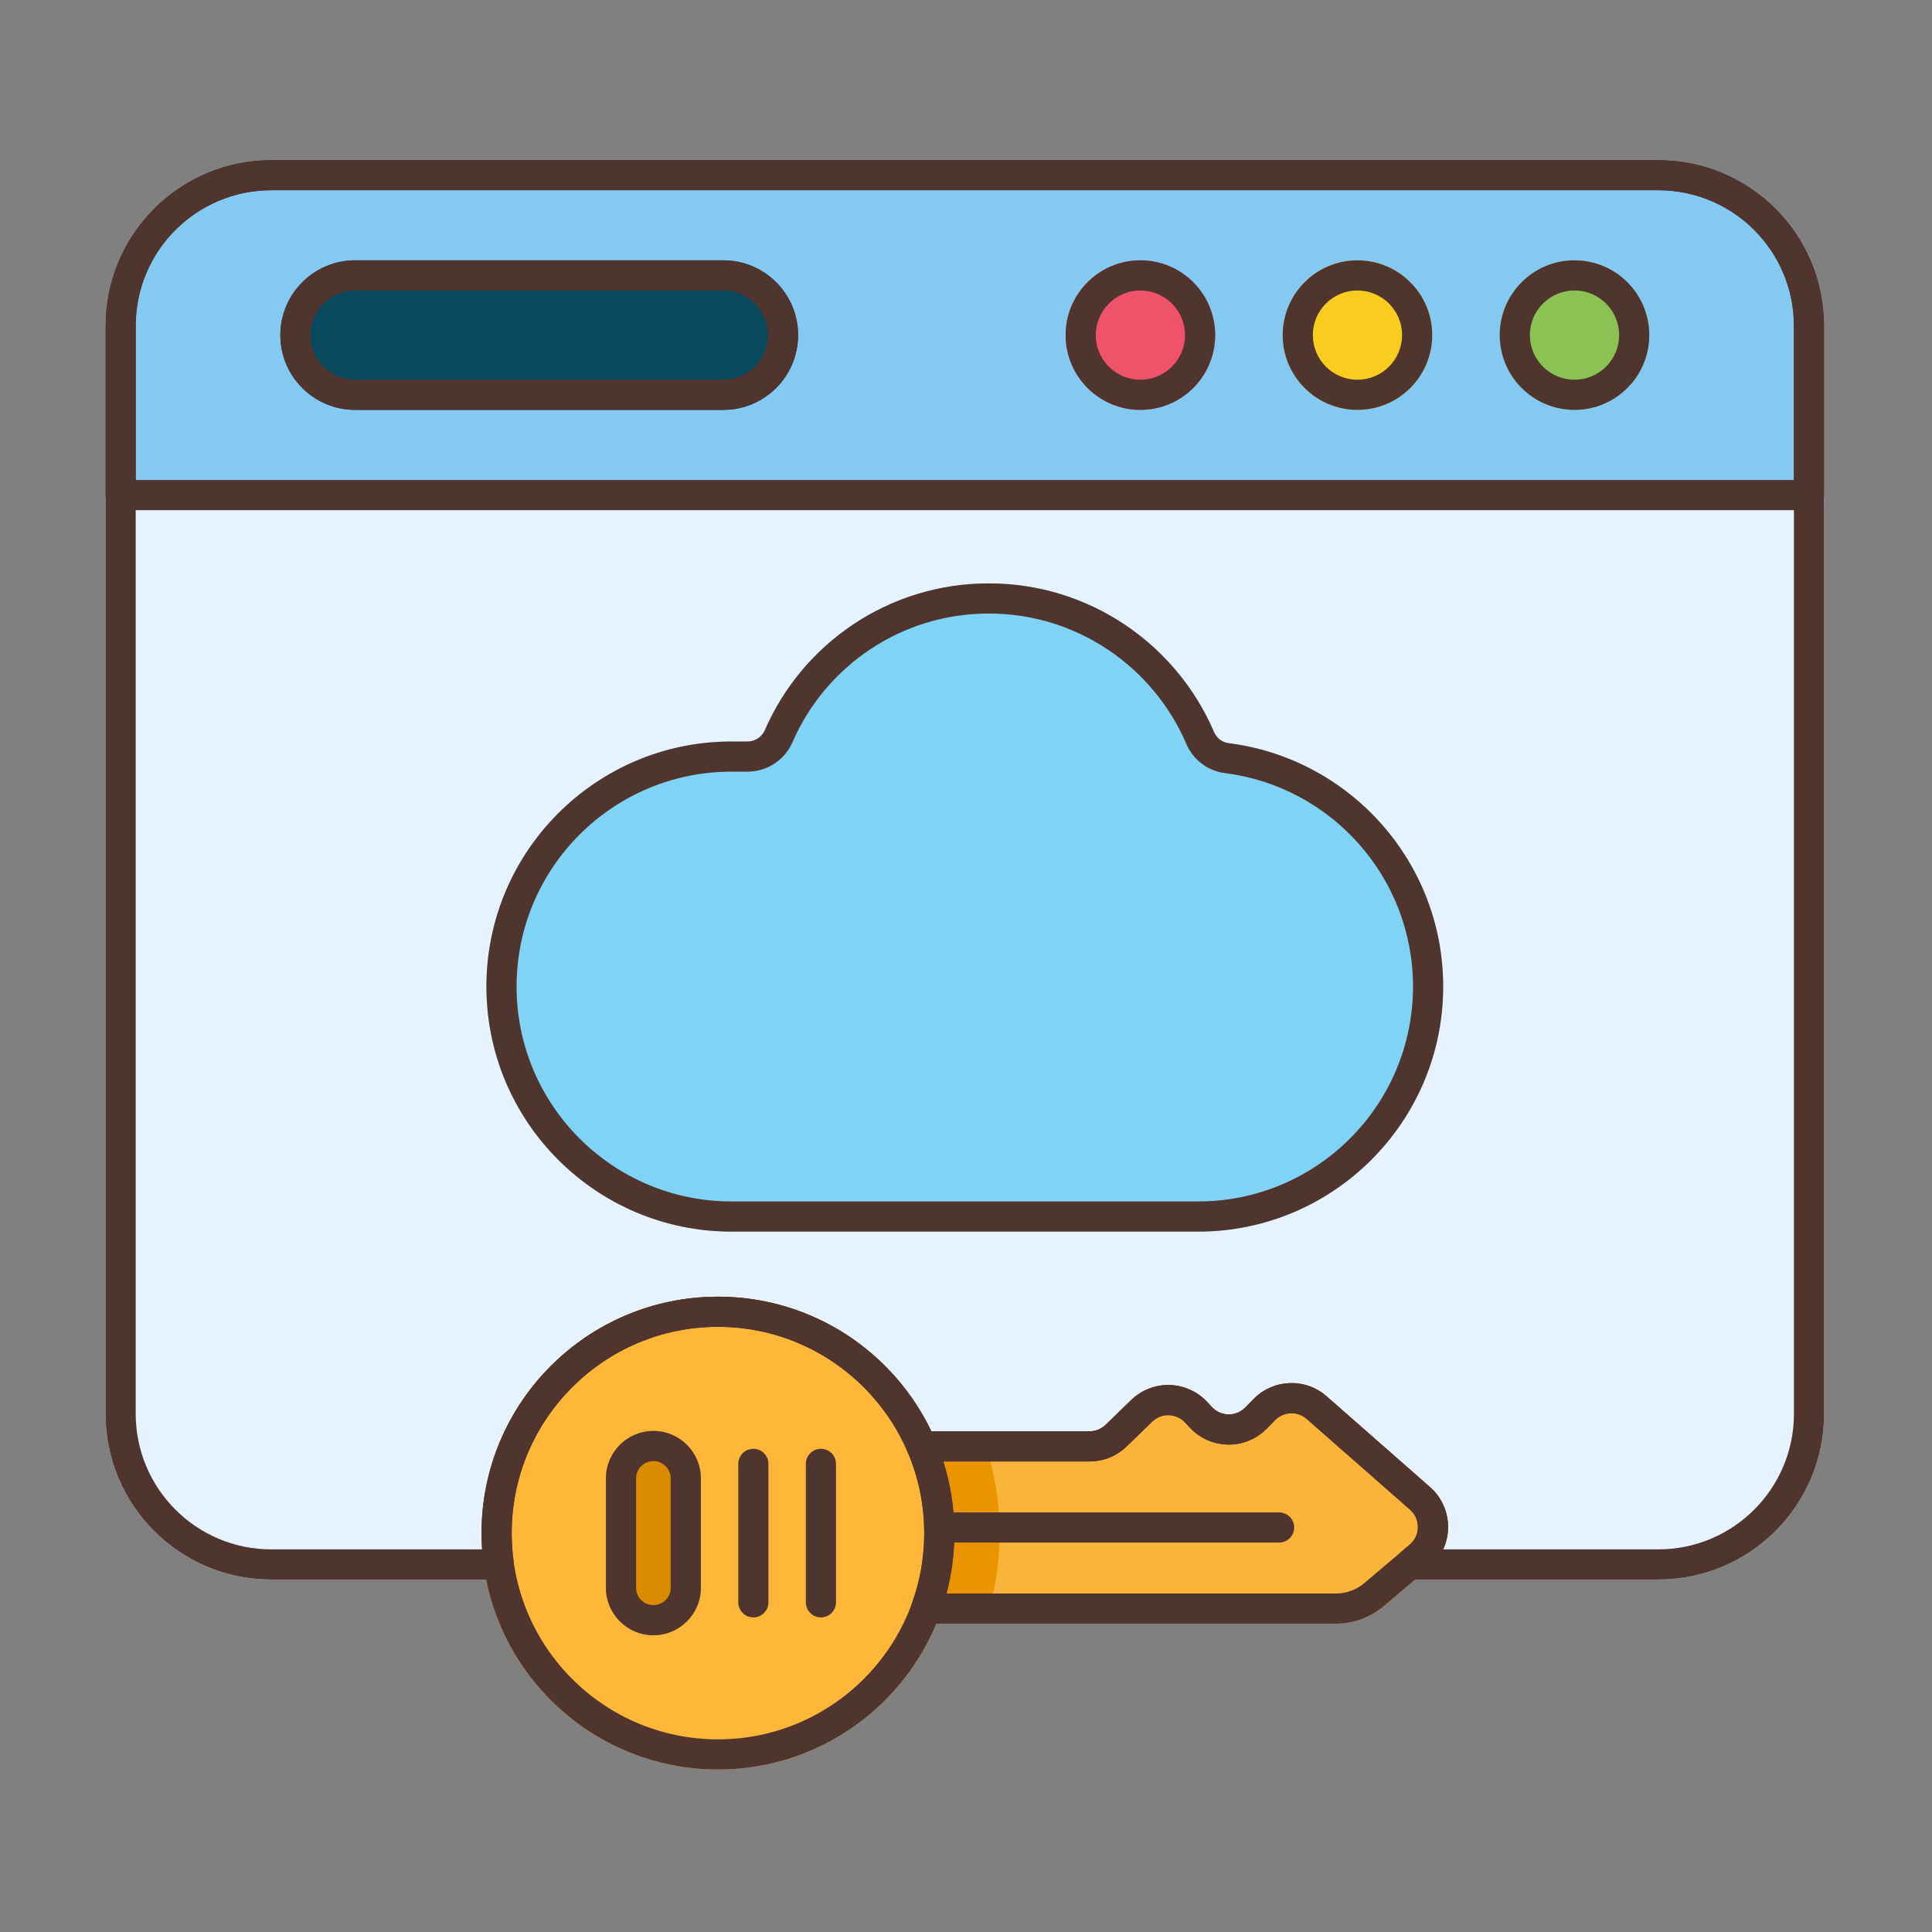
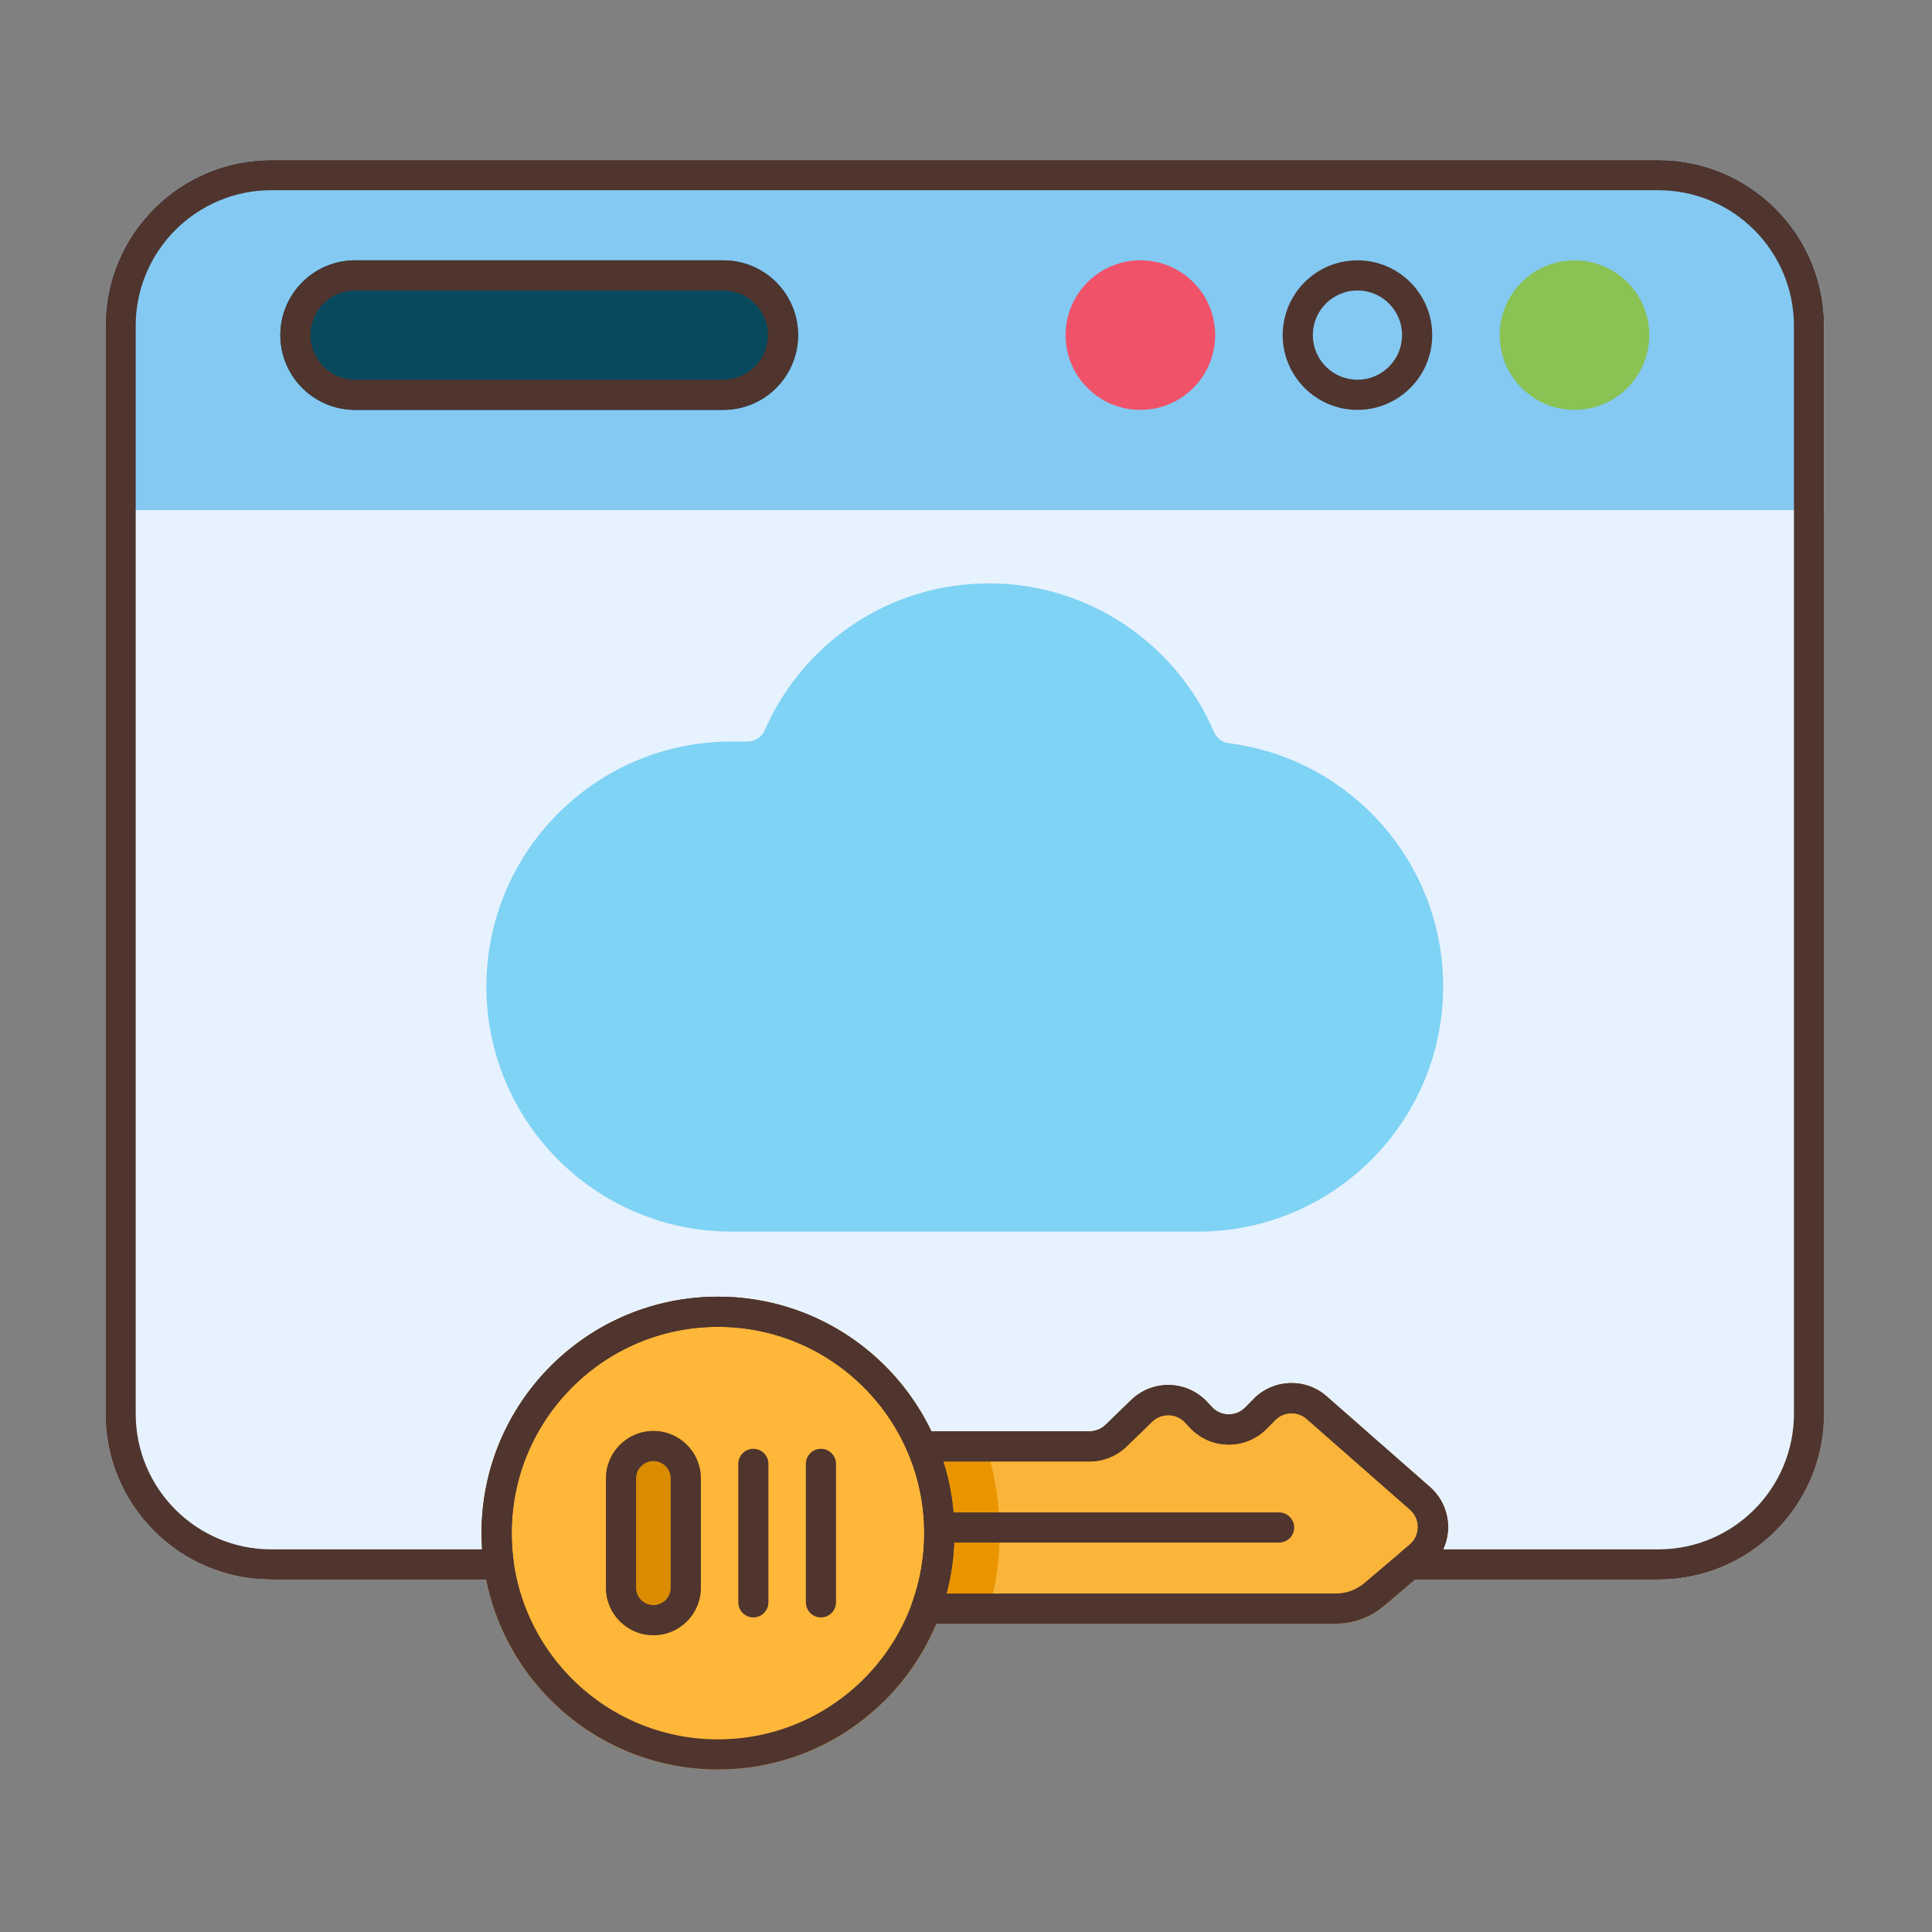
<svg xmlns="http://www.w3.org/2000/svg" clip-rule="evenodd" fill-rule="evenodd" height="512" stroke-linejoin="round" stroke-miterlimit="2" viewBox="0 0 267 267" width="512">
  <rect x="0" y="0" width="267" height="267" fill="#808080" stroke="none" />
  <path d="m193.492 214.591 1.341-1.138c.705-.598 1.115-1.473 1.122-2.397.008-.923-.386-1.805-1.081-2.415 0 0-14.287-12.544-14.288-12.544-1.266-1.112-3.179-1.042-4.361.159-.386.393-.781.794-1.171 1.19-1.402 1.425-3.325 2.217-5.324 2.193s-3.901-.862-5.269-2.32l-.696-.742c-.582-.622-1.39-.983-2.241-1.004-.851-.02-1.675.302-2.287.894l-3.552 3.438c-1.369 1.326-3.201 2.067-5.108 2.067h-23.207c-.835 0-1.589-.498-1.917-1.265-4.348-10.19-14.462-17.34-26.232-17.34-15.732 0-28.505 12.773-28.505 28.506 0 1.371.097 2.719.285 4.04.085.598-.094 1.203-.49 1.659-.395.456-.969.718-1.573.718h-31.436c-12.656 0-22.916-10.261-22.916-22.917 0-36.921 0-113.413 0-150.334 0-12.657 10.26-22.917 22.916-22.917h191.667c12.657 0 22.917 10.26 22.917 22.917v150.334c0 12.656-10.26 22.917-22.917 22.917h-34.149c-.133.011-.212 0-.212 0z" fill="#e7f2ff" />
  <path d="m14.586 70.5v-25.461c0-12.657 10.26-22.917 22.916-22.917h191.667c12.657 0 22.917 10.26 22.917 22.917v25.461h-237.5z" fill="#84c9f2" />
  <path d="m101.088 102.476v-.001c-18.69 0-33.865 15.174-33.865 33.865s15.175 33.866 33.865 33.866h64.49c18.691 0 33.866-15.175 33.866-33.866 0-17.237-12.907-31.483-29.573-33.625-.009-.001-.018-.002-.027-.003-.931-.107-1.73-.715-2.082-1.584-.006-.014-.012-.028-.018-.043-5.192-12.033-17.166-20.462-31.092-20.462-13.816 0-25.708 8.294-30.911 20.194-.005.013-.011.026-.016.039-.405.979-1.36 1.618-2.419 1.619z" fill="#7fd3f4" />
  <circle cx="157.601" cy="46.311" fill="#f05269" r="10.334" />
-   <circle cx="187.597" cy="46.311" fill="#f9cd1d" r="10.334" />
  <circle cx="217.594" cy="46.311" fill="#8ac254" r="10.334" />
  <path d="m99.962 35.977h-50.885c-5.703 0-10.334 4.631-10.334 10.334s4.631 10.334 10.334 10.334h50.885c5.703 0 10.334-4.631 10.334-10.334s-4.631-10.334-10.334-10.334z" fill="#08495e" />
  <path d="m127.37 197.806c-.7 0-1.353.351-1.739.935s-.452 1.322-.178 1.966c1.464 3.428 2.274 7.203 2.274 11.166 0 3.413-.601 6.688-1.704 9.723-.232.638-.138 1.35.252 1.907.39.556 1.026.887 1.706.887h56.605c2.449 0 4.819-.869 6.687-2.454l6.256-5.306c1.628-1.381 2.575-3.403 2.593-5.538s-.894-4.173-2.499-5.582l-14.288-12.544c-2.926-2.569-7.349-2.408-10.08.368l-1.171 1.19c-.607.616-1.439.959-2.303.949-.865-.011-1.688-.373-2.28-1.004 0 0-.696-.743-.696-.743-1.346-1.435-3.212-2.271-5.18-2.318-1.968-.048-3.872.696-5.286 2.065-1.252 1.212-2.571 2.489-3.552 3.438-.592.574-1.385.895-2.21.895z" fill="#fab439" />
  <path d="m135.519 197.806h-8.149c-.7 0-1.353.351-1.739.935s-.452 1.322-.178 1.966c1.464 3.428 2.274 7.203 2.274 11.166 0 3.413-.601 6.688-1.704 9.723-.232.638-.138 1.35.252 1.907.39.556 1.026.887 1.706.887h8.102c1.336-3.929 2.06-8.14 2.06-12.517 0-4.961-.93-9.705-2.624-14.067z" fill="#ea9500" />
  <circle cx="99.221" cy="211.873" fill="#ffb739" r="32.672" />
  <path d="m83.739 204.313v15.119c0 3.62 2.939 6.559 6.559 6.559 3.621 0 6.56-2.939 6.56-6.559v-15.119c0-3.62-2.939-6.559-6.56-6.559-3.62 0-6.559 2.939-6.559 6.559z" fill="#da8b00" />
  <g fill="#4f352e">
-     <path d="m14.586 68.417c0 1.15.933 2.083 2.083 2.083h233.333c1.151 0 2.084-.933 2.084-2.083v-23.378c0-12.657-10.26-22.917-22.917-22.917-44.291 0-147.375 0-191.667 0-12.656 0-22.916 10.26-22.916 22.917v23.378zm4.166-2.084v-21.294c.001-10.356 8.395-18.75 18.75-18.75h191.667c10.355 0 18.75 8.394 18.75 18.75v21.294z" />
-     <path d="m157.601 35.977c-5.704 0-10.334 4.631-10.334 10.334s4.63 10.334 10.334 10.334c5.703 0 10.333-4.631 10.333-10.334s-4.63-10.334-10.333-10.334zm0 4.167c3.403 0 6.167 2.763 6.167 6.167s-2.764 6.167-6.167 6.167c-3.404 0-6.168-2.763-6.168-6.167s2.764-6.167 6.168-6.167z" />
    <path d="m187.597 35.977c-5.703 0-10.333 4.631-10.333 10.334s4.63 10.334 10.333 10.334c5.704 0 10.334-4.631 10.334-10.334s-4.63-10.334-10.334-10.334zm0 4.167c3.404 0 6.168 2.763 6.168 6.167s-2.764 6.167-6.168 6.167c-3.403 0-6.167-2.763-6.167-6.167s2.764-6.167 6.167-6.167z" />
-     <path d="m217.594 35.977c-5.703 0-10.333 4.631-10.333 10.334s4.63 10.334 10.333 10.334c5.704 0 10.334-4.631 10.334-10.334s-4.63-10.334-10.334-10.334zm0 4.167c3.404 0 6.168 2.763 6.168 6.167s-2.764 6.167-6.168 6.167c-3.403 0-6.167-2.763-6.167-6.167s2.764-6.167 6.167-6.167z" />
    <path d="m99.962 35.977h-50.885c-5.703 0-10.334 4.631-10.334 10.334s4.631 10.334 10.334 10.334h50.885c5.703 0 10.334-4.631 10.334-10.334s-4.631-10.334-10.334-10.334zm0 4.167c3.404 0 6.167 2.763 6.167 6.167s-2.763 6.167-6.167 6.167h-50.885c-3.404 0-6.167-2.763-6.167-6.167s2.763-6.167 6.167-6.167z" />
-     <path d="m101.088 102.476v-.001c-18.69 0-33.865 15.174-33.865 33.865s15.175 33.866 33.865 33.866h64.49c18.691 0 33.866-15.175 33.866-33.866 0-17.237-12.907-31.483-29.573-33.625-.009-.001-.018-.002-.027-.003-.931-.107-1.73-.715-2.082-1.584-.006-.014-.012-.028-.018-.043-5.192-12.033-17.166-20.462-31.092-20.462-13.816 0-25.708 8.294-30.911 20.194-.005.013-.011.026-.016.039-.405.979-1.36 1.618-2.419 1.619h-2.187zm0 4.166h2.22c2.732-.002 5.195-1.642 6.252-4.158 4.56-10.429 14.984-17.695 27.092-17.695 12.211 0 22.709 7.391 27.264 17.941.931 2.261 3.018 3.841 5.45 4.121 14.591 1.876 25.911 14.371 25.911 29.489 0 16.392-13.308 29.699-29.699 29.699h-64.49c-16.391 0-29.698-13.307-29.698-29.699 0-16.391 13.307-29.698 29.698-29.698z" />
    <path d="m83.739 204.313v15.119c0 3.62 2.939 6.559 6.559 6.559 3.621 0 6.56-2.939 6.56-6.559v-15.119c0-3.62-2.939-6.559-6.56-6.559-3.62 0-6.559 2.939-6.559 6.559zm4.167 0c0-1.32 1.072-2.392 2.392-2.392 1.321 0 2.393 1.072 2.393 2.392v15.119c0 1.32-1.072 2.392-2.393 2.392-1.32 0-2.392-1.072-2.392-2.392z" />
    <path d="m129.8 213.181h46.969c1.15 0 2.084-.933 2.084-2.083s-.934-2.083-2.084-2.083h-46.969c-1.15 0-2.083.933-2.083 2.083s.933 2.083 2.083 2.083z" />
    <path d="m102.029 202.305v19.135c0 1.15.934 2.083 2.084 2.083s2.083-.933 2.083-2.083v-19.135c0-1.15-.933-2.083-2.083-2.083s-2.084.933-2.084 2.083z" />
    <path d="m111.368 202.305v19.135c0 1.15.933 2.083 2.083 2.083s2.083-.933 2.083-2.083v-19.135c0-1.15-.933-2.083-2.083-2.083s-2.083.933-2.083 2.083z" />
    <path d="m127.37 197.806c-.7 0-1.353.351-1.739.935s-.452 1.322-.178 1.966c1.464 3.428 2.274 7.203 2.274 11.166 0 3.413-.601 6.688-1.704 9.723-.232.638-.138 1.35.252 1.907.39.556 1.026.887 1.706.887h56.605c2.449 0 4.819-.869 6.687-2.454l6.256-5.306c1.628-1.381 2.575-3.403 2.593-5.538s-.894-4.173-2.499-5.582l-14.288-12.544c-2.926-2.569-7.349-2.408-10.08.368l-1.171 1.19c-.607.616-1.439.959-2.303.949-.865-.011-1.688-.373-2.28-1.004 0 0-.696-.743-.696-.743-1.346-1.435-3.212-2.271-5.18-2.318-1.968-.048-3.872.696-5.286 2.065-1.252 1.212-2.571 2.489-3.552 3.438-.592.574-1.385.895-2.21.895zm2.993 4.166h20.214c1.907 0 3.739-.741 5.108-2.067l3.552-3.438c.612-.592 1.436-.914 2.287-.894.851.021 1.659.382 2.241 1.004l.696.742c1.368 1.458 3.27 2.296 5.269 2.32s3.922-.768 5.324-2.193c.39-.396.785-.797 1.171-1.19 1.182-1.201 3.095-1.271 4.361-.159.001 0 14.288 12.544 14.288 12.544.695.61 1.089 1.492 1.081 2.415-.007.924-.417 1.799-1.121 2.397l-6.256 5.306c-1.115.946-2.53 1.465-3.992 1.465h-53.772c.704-2.667 1.079-5.466 1.079-8.351 0-3.451-.536-6.777-1.529-9.9z" />
    <path d="m99.221 179.201c-18.032 0-32.672 14.639-32.672 32.672 0 18.032 14.64 32.671 32.672 32.671s32.672-14.639 32.672-32.671c0-18.033-14.64-32.672-32.672-32.672zm0 4.166c15.733 0 28.506 12.773 28.506 28.506 0 15.732-12.773 28.505-28.506 28.505-15.732 0-28.505-12.773-28.505-28.505 0-15.733 12.773-28.506 28.505-28.506z" />
    <path d="m193.492 214.591s1.303-1.106 1.303-1.106v.001l.038-.033c.705-.598 1.115-1.473 1.122-2.397.008-.923-.386-1.805-1.081-2.415 0 0-14.287-12.544-14.288-12.544-1.266-1.112-3.179-1.042-4.361.159-.386.393-.781.794-1.171 1.19-1.402 1.425-3.325 2.217-5.324 2.193s-3.901-.862-5.269-2.32l-.696-.742c-.582-.622-1.39-.983-2.241-1.004-.851-.02-1.675.302-2.287.894l-3.552 3.438c-1.369 1.326-3.201 2.067-5.108 2.067h-23.207c-.835 0-1.589-.498-1.917-1.265-4.348-10.19-14.462-17.34-26.232-17.34-15.732 0-28.505 12.773-28.505 28.506 0 1.371.097 2.719.285 4.04.085.598-.094 1.203-.49 1.659-.395.456-.969.718-1.573.718h-31.436c-12.656 0-22.916-10.261-22.916-22.917 0-36.921 0-113.413 0-150.334 0-12.657 10.26-22.917 22.916-22.917h191.667c12.657 0 22.917 10.26 22.917 22.917v150.334c0 12.656-10.26 22.917-22.917 22.917h-34.149c-.133.011-.212 0-.212 0zm5.947-.468c.436-.939.674-1.971.683-3.031.018-2.135-.894-4.173-2.499-5.582l-14.288-12.544c-2.926-2.569-7.349-2.408-10.08.368l-1.171 1.19c-.607.616-1.439.959-2.303.949-.865-.011-1.688-.373-2.28-1.004 0 0-.696-.743-.696-.743-1.346-1.435-3.212-2.271-5.18-2.318-1.968-.048-3.872.696-5.286 2.065-1.252 1.212-2.571 2.489-3.552 3.438-.592.574-1.385.895-2.21.895h-21.864c-5.26-11-16.495-18.605-29.492-18.605-18.032 0-32.672 14.639-32.672 32.672l.077 2.25h-29.124c-10.355 0-18.75-8.395-18.75-18.75 0-36.921 0-113.413 0-150.334 0-10.355 8.395-18.75 18.75-18.75h191.667c10.355 0 18.75 8.395 18.75 18.75v150.334c0 10.355-8.395 18.75-18.75 18.75z" />
  </g>
</svg>